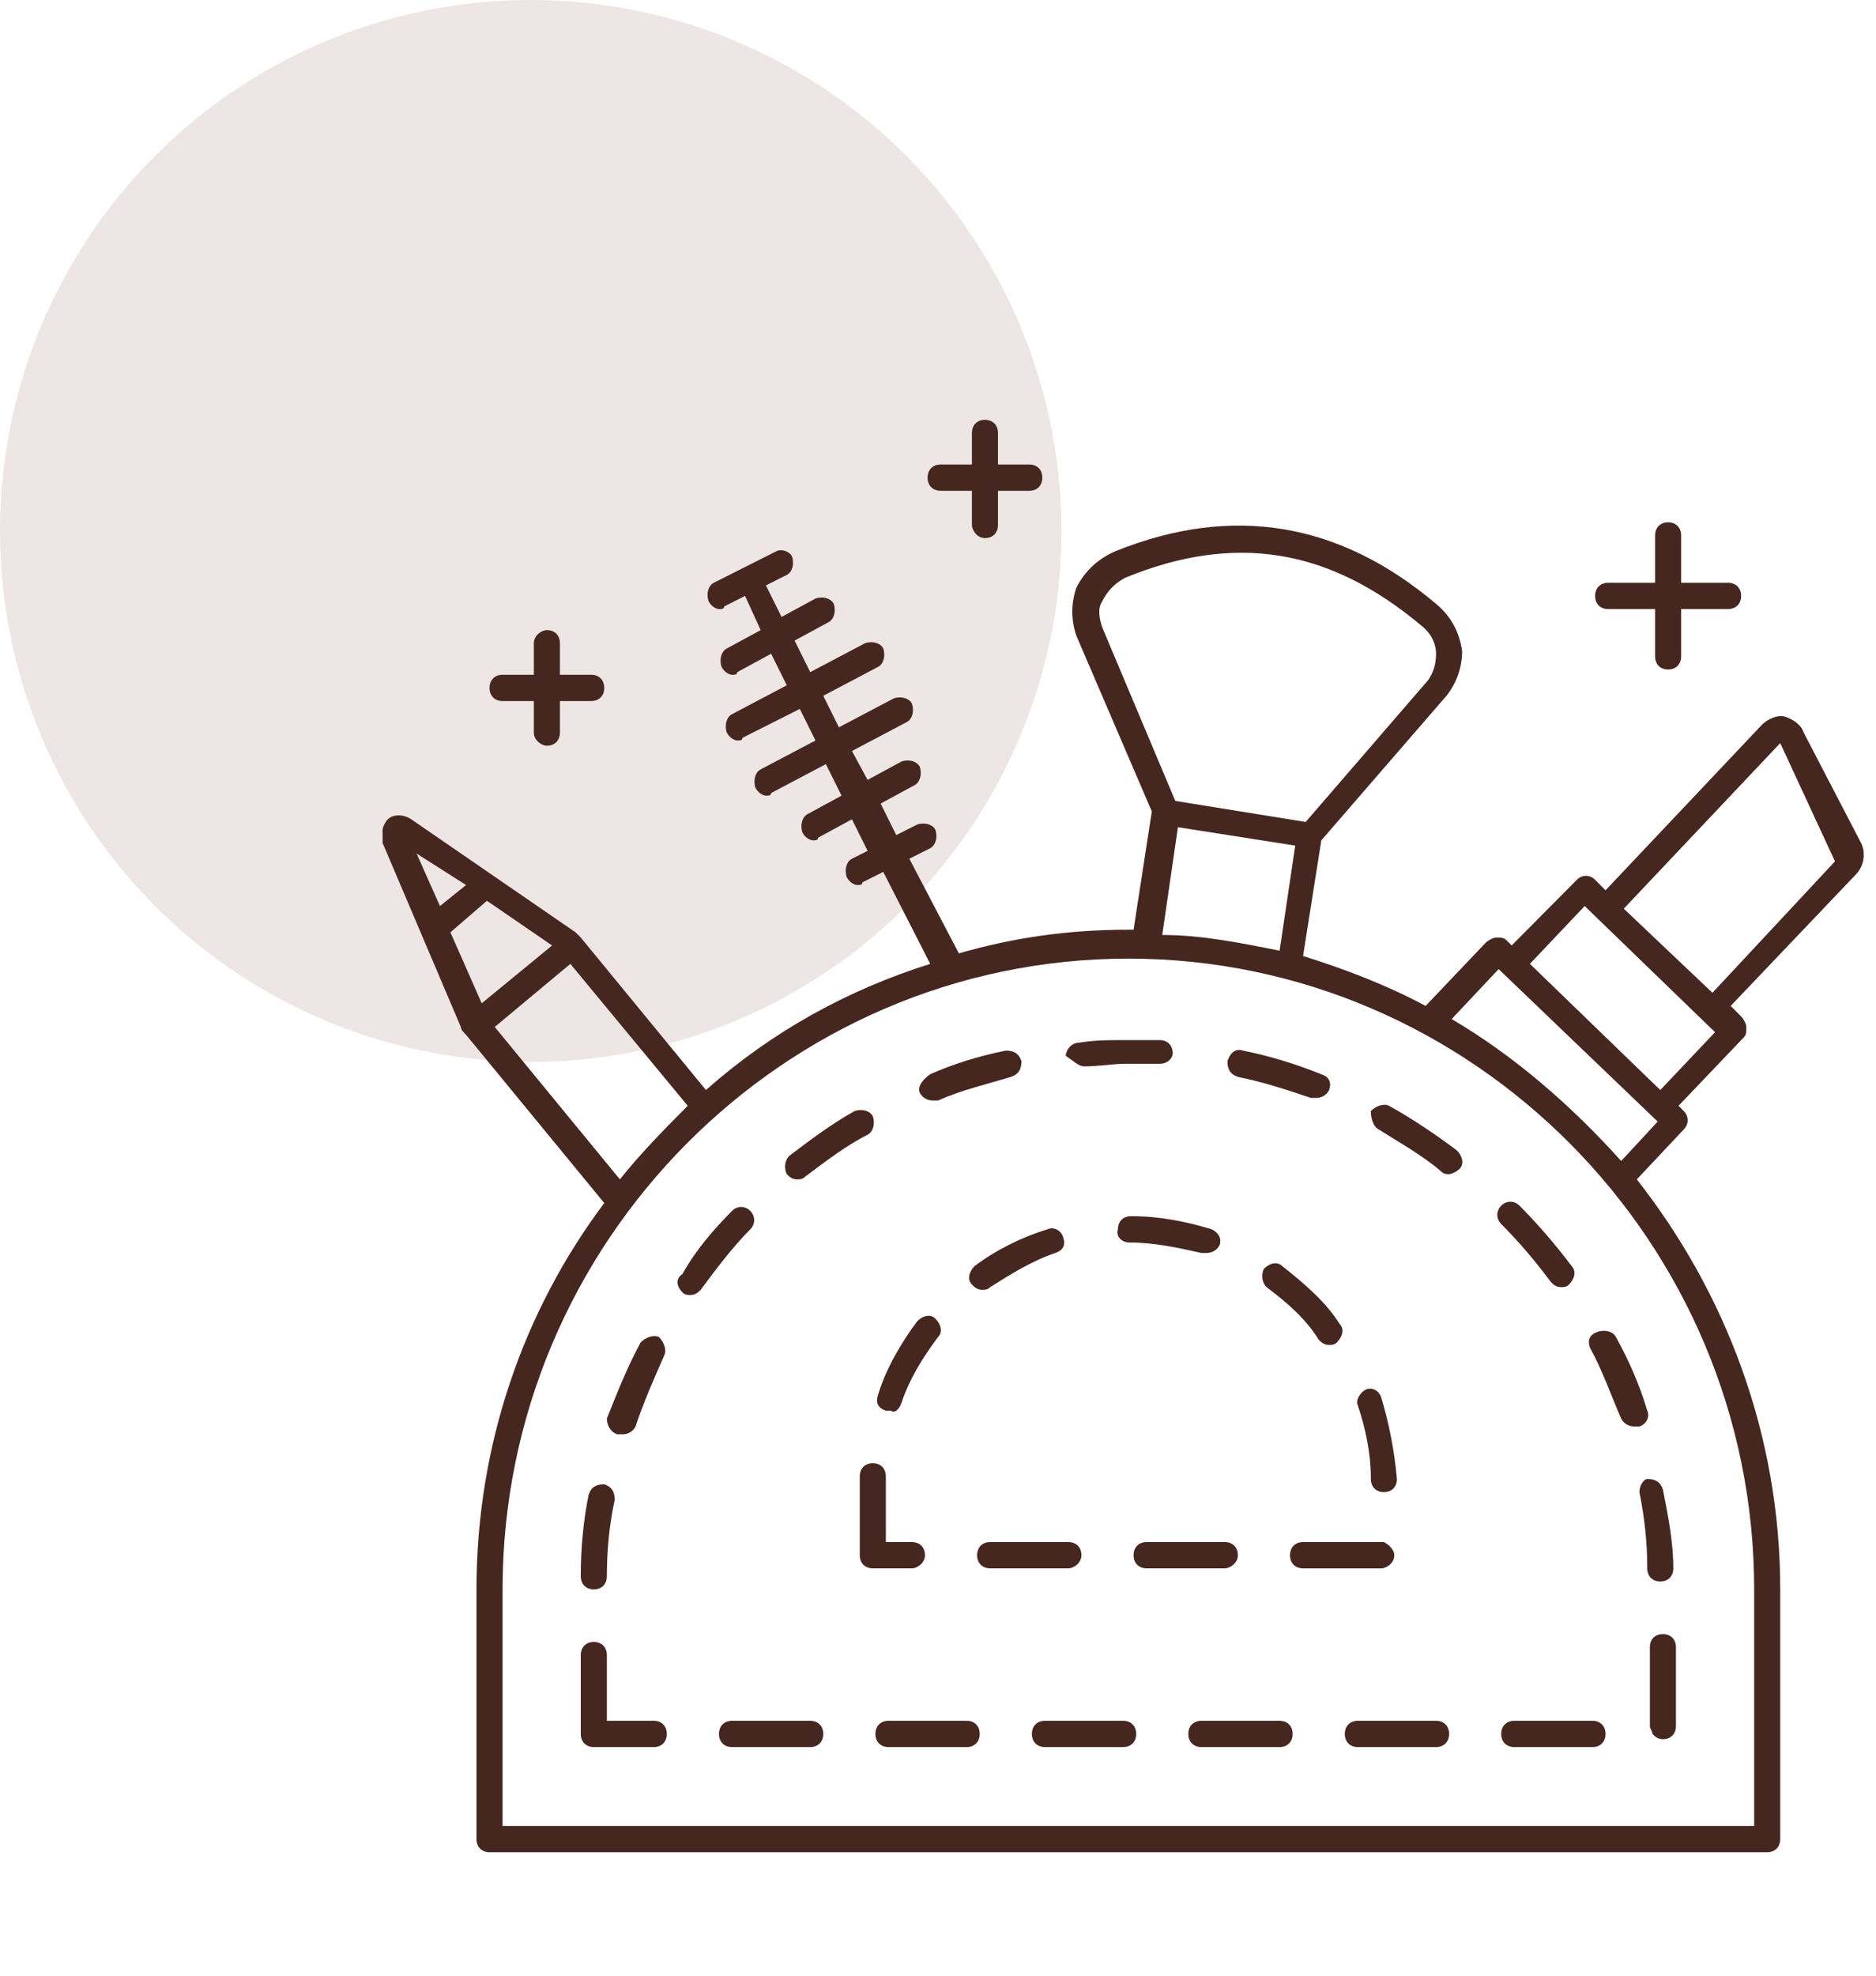
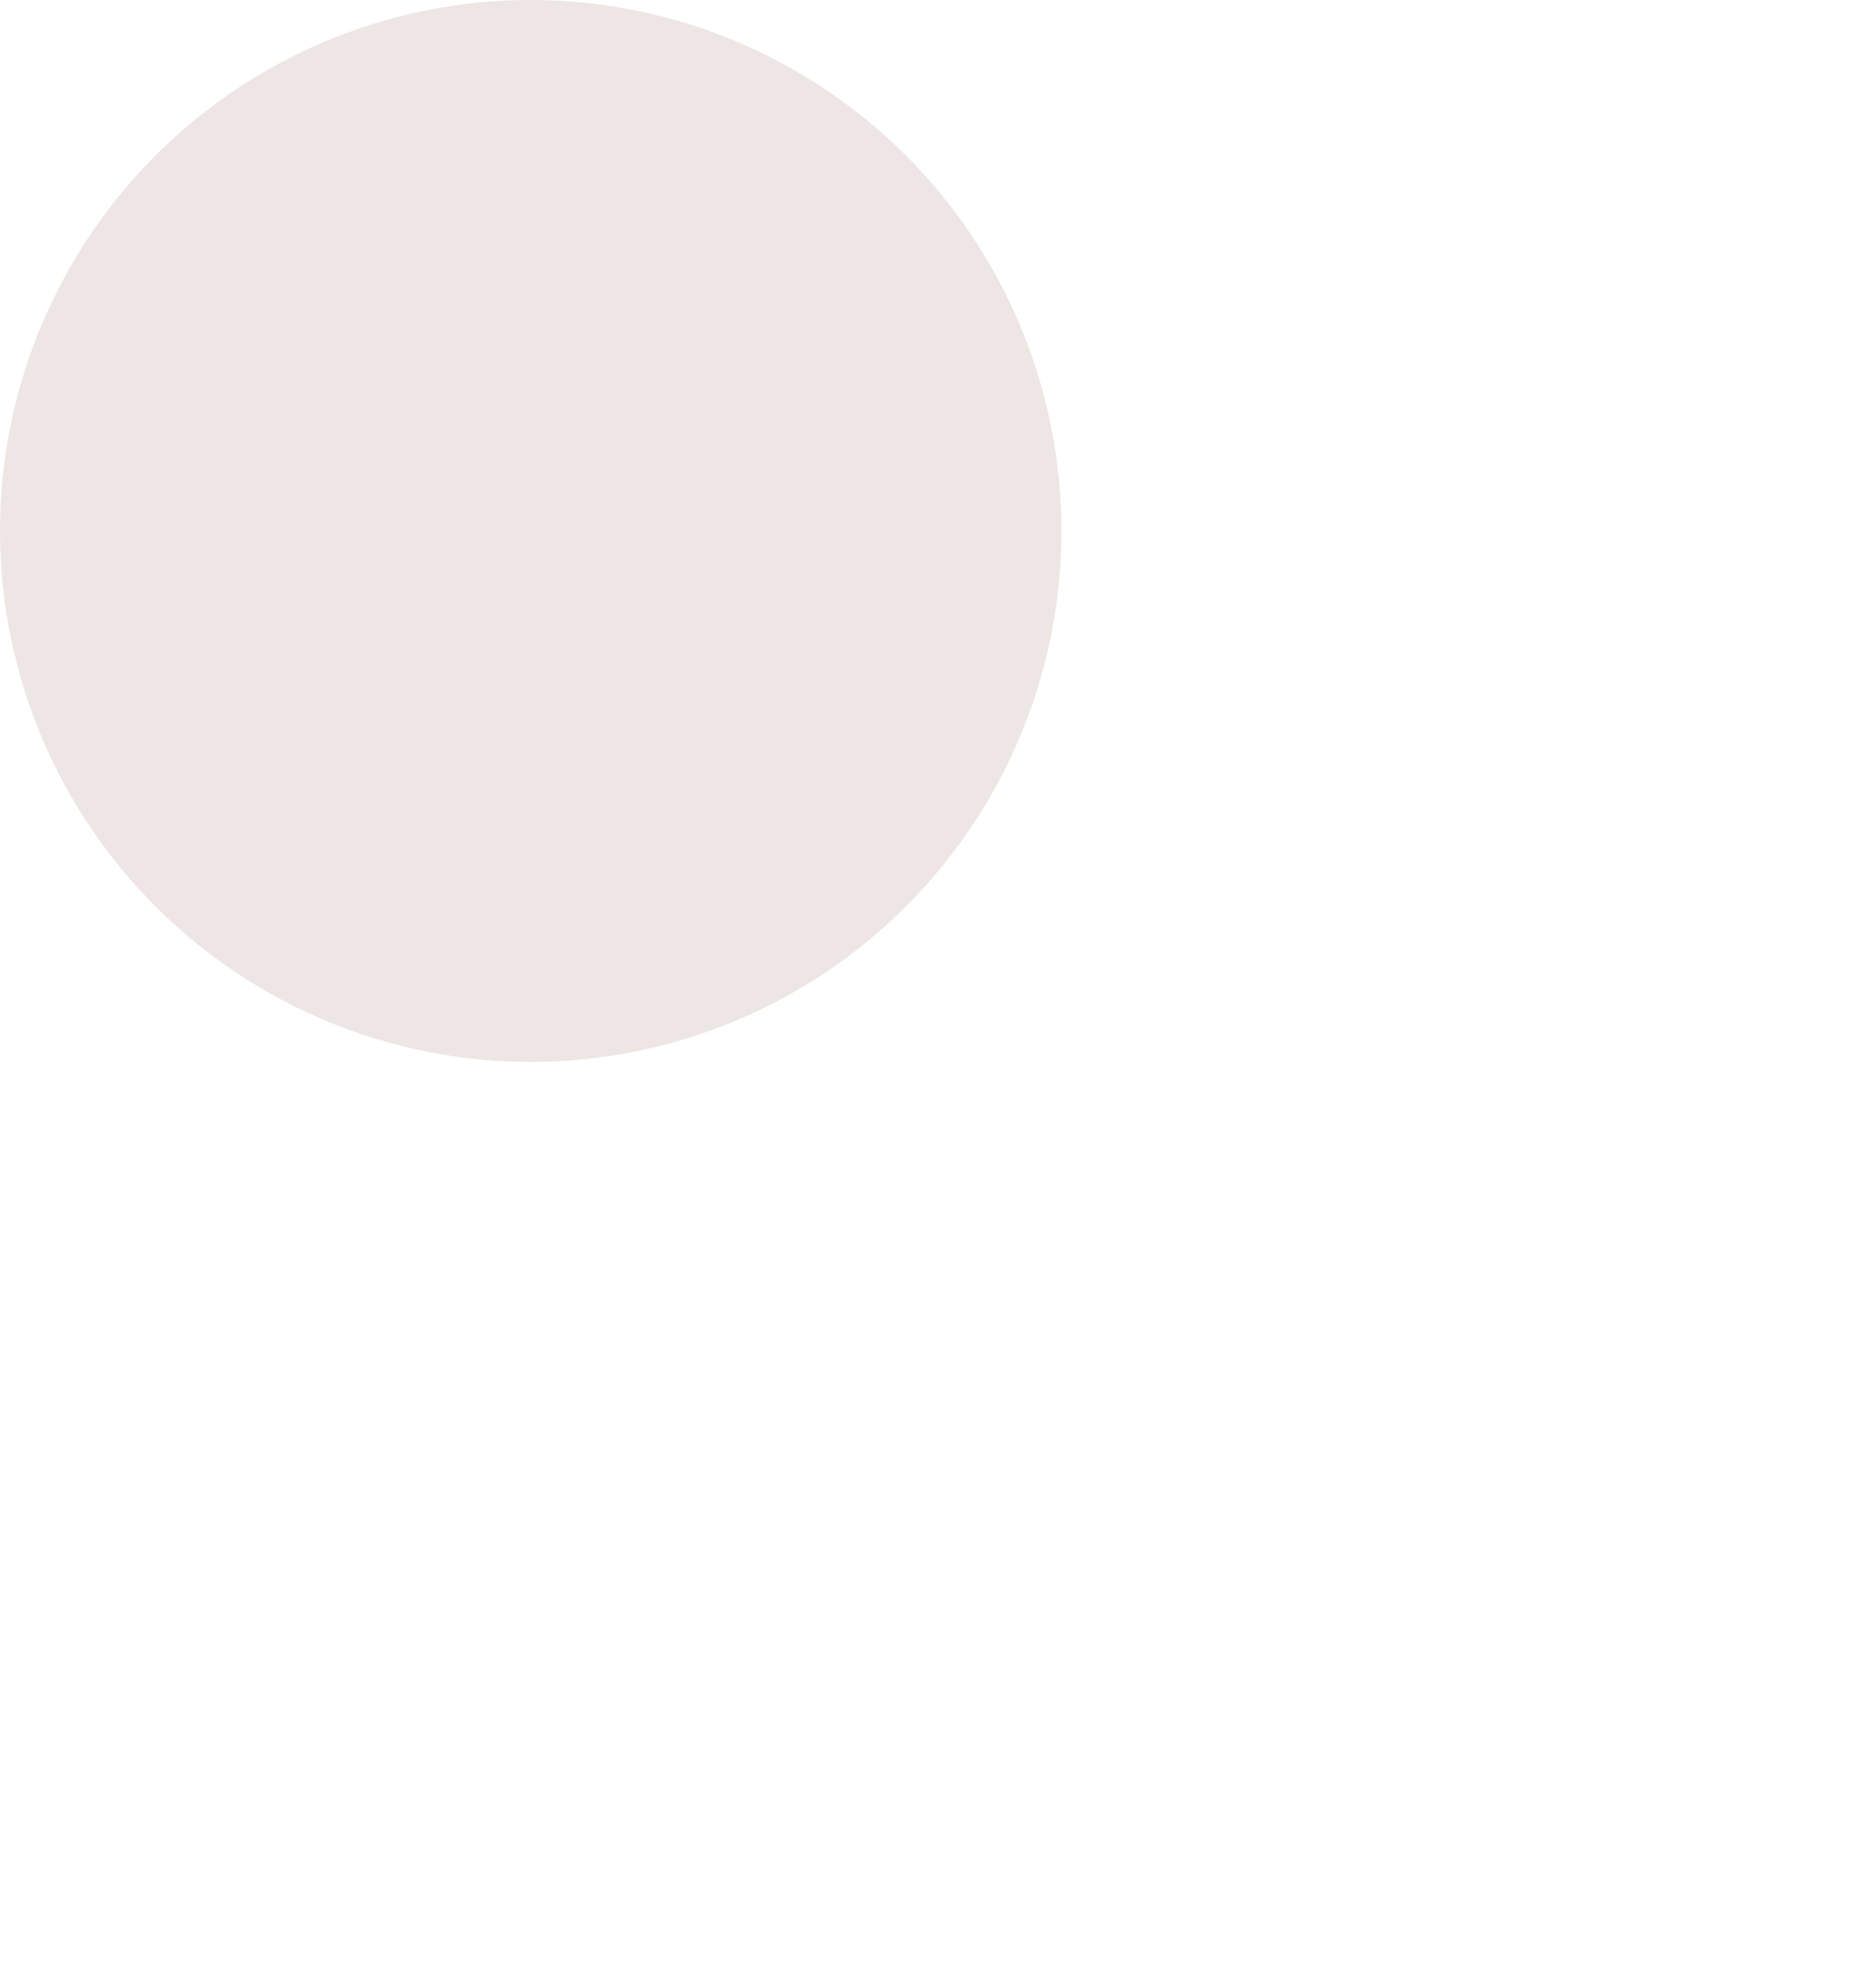
<svg xmlns="http://www.w3.org/2000/svg" width="76" height="80" viewBox="0 0 76 80" fill="none">
  <circle opacity="0.5" cx="21.5" cy="21.5" r="21.5" fill="#DDCFCA" />
  <g clip-path="url(#clip0_547_4283)">
    <path d="M73.071 29.664C72.965 29.345 72.648 29.132 72.331 29.026C72.014 28.919 71.592 29.132 71.381 29.345L65.043 36.05L64.62 35.624C64.409 35.411 64.092 35.411 63.881 35.624L61.24 38.285L61.029 38.072C60.923 37.965 60.817 37.965 60.606 37.965C60.5 37.965 60.289 38.072 60.184 38.178L57.754 40.732C56.169 39.881 54.479 39.242 52.789 38.71L53.529 34.028L58.599 28.174C59.022 27.642 59.233 27.004 59.233 26.365C59.127 25.62 58.81 24.982 58.176 24.45C54.268 21.151 49.937 20.406 45.184 22.321C44.444 22.64 43.916 23.173 43.599 23.811C43.388 24.45 43.388 25.088 43.599 25.727L46.662 32.857L45.923 37.646C45.817 37.646 45.817 37.646 45.712 37.646C43.282 37.646 41.064 37.965 38.846 38.604L36.839 34.773L37.684 34.347C37.895 34.24 38 33.921 37.895 33.602C37.789 33.389 37.472 33.283 37.155 33.389L36.31 33.815L35.676 32.538L37.05 31.793C37.261 31.686 37.367 31.367 37.261 31.048C37.155 30.835 36.839 30.729 36.522 30.835L35.148 31.58L34.514 30.409L36.733 29.239C36.944 29.132 37.05 28.813 36.944 28.494C36.839 28.281 36.522 28.174 36.205 28.281L33.986 29.451L33.352 28.174L35.571 27.004C35.782 26.897 35.888 26.578 35.782 26.259C35.676 26.046 35.36 25.939 35.043 26.046L32.824 27.217L32.191 25.939L33.564 25.195C33.775 25.088 33.881 24.769 33.775 24.45C33.669 24.237 33.352 24.13 33.036 24.237L31.662 24.982L31.029 23.705L31.874 23.279C32.085 23.173 32.191 22.853 32.085 22.534C31.979 22.321 31.662 22.215 31.451 22.321L30.183 22.96L28.916 23.598C28.705 23.705 28.599 24.024 28.705 24.343C28.81 24.556 29.022 24.663 29.127 24.663C29.233 24.663 29.338 24.663 29.338 24.556L30.183 24.13L30.817 25.514L29.444 26.259C29.233 26.365 29.127 26.684 29.233 27.004C29.338 27.217 29.55 27.323 29.655 27.323C29.761 27.323 29.867 27.323 29.867 27.217L31.24 26.472L31.874 27.749L29.655 28.919C29.444 29.026 29.338 29.345 29.444 29.664C29.55 29.877 29.761 29.984 29.867 29.984C29.972 29.984 30.078 29.984 30.078 29.877L32.402 28.706L33.036 29.984L30.817 31.154C30.606 31.261 30.5 31.58 30.606 31.899C30.712 32.112 30.923 32.218 31.029 32.218C31.134 32.218 31.24 32.218 31.24 32.112L33.458 30.941L34.092 32.218L32.719 32.963C32.508 33.07 32.402 33.389 32.508 33.708C32.613 33.921 32.824 34.028 32.93 34.028C33.036 34.028 33.141 34.028 33.141 33.921L34.514 33.176L35.148 34.453L34.514 34.773C34.303 34.879 34.198 35.198 34.303 35.517C34.409 35.73 34.62 35.837 34.726 35.837C34.831 35.837 34.937 35.837 34.937 35.73L35.782 35.305L37.684 39.029C34.303 40.094 31.24 41.796 28.599 44.138L23.529 37.965C23.423 37.859 23.317 37.752 23.317 37.752L16.662 33.176C16.346 32.963 15.923 32.963 15.712 33.176C15.5 33.389 15.395 33.815 15.5 34.134L18.669 41.584C18.669 41.69 18.775 41.796 18.881 41.903L24.479 48.714C21.205 53.077 19.303 58.505 19.303 64.358V74.468C19.303 74.787 19.515 75 19.831 75H71.592C71.909 75 72.12 74.787 72.12 74.468V64.358C72.12 58.079 69.902 52.332 66.31 47.756L68.212 45.734C68.423 45.521 68.423 45.202 68.212 44.989L68 44.776L70.641 42.009C70.747 41.903 70.747 41.796 70.747 41.584C70.747 41.477 70.641 41.264 70.536 41.158L70.113 40.732L75.183 35.411C75.5 35.092 75.606 34.56 75.395 34.134L73.071 29.664ZM44.655 25.407C44.55 25.088 44.444 24.663 44.655 24.343C44.867 23.918 45.184 23.598 45.606 23.385C50.043 21.576 53.846 22.215 57.543 25.301C57.965 25.62 58.176 26.046 58.176 26.472C58.176 26.897 58.071 27.217 57.86 27.536L52.895 33.283L47.613 32.431L44.655 25.407ZM47.719 33.495L52.472 34.24L51.839 38.497C50.254 38.178 48.669 37.859 47.085 37.859L47.719 33.495ZM18.881 35.837L17.824 36.688L16.874 34.56L18.881 35.837ZM18.247 37.752L19.726 36.475L22.367 38.285L19.515 40.626L18.247 37.752ZM20.043 41.584L23.106 39.029L27.86 44.776C26.909 45.734 25.958 46.692 25.113 47.756L20.043 41.584ZM71.064 64.358V73.936H20.36V64.358C20.36 50.31 31.768 38.817 45.712 38.817C59.655 38.817 71.064 50.31 71.064 64.358ZM65.677 47.011C63.669 44.776 61.346 42.754 58.81 41.264L60.712 39.242L67.155 45.415L65.677 47.011ZM67.261 44.138L61.979 39.029L64.198 36.688L69.479 41.796L67.261 44.138ZM69.374 40.2L65.782 36.795L72.12 30.09L74.338 34.879L69.374 40.2Z" fill="#462720" />
    <path d="M64.409 54.567C64.937 55.525 65.254 56.483 65.676 57.44C65.782 57.653 65.993 57.76 66.204 57.76C66.204 57.76 66.31 57.76 66.416 57.76C66.733 57.653 66.838 57.334 66.733 57.121C66.416 56.057 65.993 55.099 65.465 54.141C65.359 53.928 65.043 53.822 64.726 53.928C64.409 54.035 64.303 54.248 64.409 54.567Z" fill="#462720" />
    <path d="M32.824 69.679H29.655C29.338 69.679 29.127 69.892 29.127 70.211C29.127 70.53 29.338 70.743 29.655 70.743H32.824C33.141 70.743 33.352 70.53 33.352 70.211C33.352 69.892 33.141 69.679 32.824 69.679Z" fill="#462720" />
    <path d="M64.515 69.679H61.346C61.029 69.679 60.817 69.892 60.817 70.211C60.817 70.53 61.029 70.743 61.346 70.743H64.515C64.832 70.743 65.043 70.53 65.043 70.211C65.043 69.892 64.832 69.679 64.515 69.679Z" fill="#462720" />
    <path d="M45.501 69.679H42.332C42.015 69.679 41.804 69.892 41.804 70.211C41.804 70.53 42.015 70.743 42.332 70.743H45.501C45.818 70.743 46.029 70.53 46.029 70.211C46.029 69.892 45.818 69.679 45.501 69.679Z" fill="#462720" />
    <path d="M39.162 69.679H35.993C35.676 69.679 35.465 69.892 35.465 70.211C35.465 70.53 35.676 70.743 35.993 70.743H39.162C39.479 70.743 39.69 70.53 39.69 70.211C39.69 69.892 39.479 69.679 39.162 69.679Z" fill="#462720" />
    <path d="M51.839 69.679H48.67C48.353 69.679 48.142 69.892 48.142 70.211C48.142 70.53 48.353 70.743 48.67 70.743H51.839C52.156 70.743 52.367 70.53 52.367 70.211C52.367 69.892 52.156 69.679 51.839 69.679Z" fill="#462720" />
    <path d="M58.177 69.679H55.008C54.691 69.679 54.48 69.892 54.48 70.211C54.48 70.53 54.691 70.743 55.008 70.743H58.177C58.494 70.743 58.705 70.53 58.705 70.211C58.705 69.892 58.494 69.679 58.177 69.679Z" fill="#462720" />
-     <path d="M67.367 66.167C67.05 66.167 66.839 66.38 66.839 66.699V69.892C66.839 69.998 66.945 70.105 66.945 70.211C67.05 70.317 67.156 70.424 67.367 70.424C67.684 70.424 67.895 70.211 67.895 69.892V66.699C67.895 66.38 67.684 66.167 67.367 66.167Z" fill="#462720" />
    <path d="M66.416 60.42C66.627 61.484 66.733 62.442 66.733 63.507C66.733 63.826 66.944 64.039 67.261 64.039C67.578 64.039 67.789 63.826 67.789 63.507C67.789 62.442 67.578 61.378 67.367 60.314C67.261 59.995 67.05 59.888 66.733 59.888C66.627 59.888 66.416 60.101 66.416 60.42Z" fill="#462720" />
    <path d="M26.486 69.679H24.585V67.018C24.585 66.699 24.373 66.486 24.056 66.486C23.74 66.486 23.528 66.699 23.528 67.018V70.211C23.528 70.53 23.74 70.743 24.056 70.743H26.486C26.803 70.743 27.014 70.53 27.014 70.211C27.014 69.892 26.803 69.679 26.486 69.679Z" fill="#462720" />
    <path d="M37.261 44.244C37.367 44.457 37.578 44.563 37.789 44.563C37.895 44.563 37.895 44.563 38 44.563C38.951 44.138 39.902 43.925 40.958 43.605C41.275 43.499 41.381 43.286 41.381 42.967C41.275 42.648 41.064 42.541 40.747 42.541C39.691 42.754 38.634 43.073 37.683 43.499C37.367 43.712 37.155 44.031 37.261 44.244Z" fill="#462720" />
    <path d="M24.056 64.358C24.373 64.358 24.585 64.145 24.585 63.826C24.585 62.762 24.69 61.697 24.902 60.74C24.902 60.42 24.796 60.208 24.479 60.101C24.162 60.101 23.951 60.208 23.845 60.527C23.634 61.591 23.528 62.655 23.528 63.826C23.528 64.145 23.74 64.358 24.056 64.358Z" fill="#462720" />
    <path d="M43.916 43.18C44.55 43.18 45.078 43.074 45.606 43.074C46.029 43.074 46.557 43.074 46.98 43.074C47.297 43.074 47.508 42.861 47.508 42.648C47.508 42.329 47.297 42.116 46.98 42.116C46.451 42.116 45.923 42.116 45.501 42.116C44.867 42.116 44.339 42.116 43.705 42.222C43.388 42.222 43.177 42.541 43.177 42.754C43.494 42.967 43.705 43.18 43.916 43.18Z" fill="#462720" />
    <path d="M31.874 47.543C31.98 47.65 32.085 47.756 32.297 47.756C32.402 47.756 32.508 47.756 32.614 47.65C33.459 47.011 34.304 46.373 35.149 45.947C35.36 45.84 35.466 45.521 35.36 45.202C35.254 44.989 34.938 44.883 34.621 44.989C33.67 45.521 32.825 46.16 31.98 46.798C31.768 47.011 31.768 47.33 31.874 47.543Z" fill="#462720" />
    <path d="M50.148 43.606C51.205 43.818 52.155 44.138 53.106 44.457C53.212 44.457 53.212 44.457 53.317 44.457C53.528 44.457 53.74 44.35 53.845 44.138C53.951 43.818 53.845 43.606 53.528 43.499C52.472 43.074 51.416 42.754 50.359 42.541C50.042 42.435 49.831 42.648 49.726 42.967C49.726 43.286 49.831 43.499 50.148 43.606Z" fill="#462720" />
    <path d="M25.008 58.079C25.113 58.079 25.113 58.079 25.219 58.079C25.43 58.079 25.641 57.973 25.747 57.76C26.064 56.802 26.486 55.844 26.909 54.886C27.015 54.673 26.909 54.354 26.698 54.141C26.486 54.035 26.169 54.141 25.958 54.354C25.43 55.312 25.008 56.376 24.585 57.44C24.585 57.653 24.691 57.972 25.008 58.079Z" fill="#462720" />
    <path d="M27.648 52.332C27.754 52.438 27.86 52.438 27.965 52.438C28.176 52.438 28.282 52.332 28.388 52.226C29.021 51.374 29.655 50.523 30.395 49.778C30.606 49.565 30.606 49.246 30.395 49.033C30.183 48.82 29.867 48.82 29.655 49.033C28.916 49.778 28.176 50.629 27.648 51.587C27.331 51.8 27.437 52.119 27.648 52.332Z" fill="#462720" />
    <path d="M60.818 48.82C60.606 49.033 60.606 49.352 60.818 49.565C61.557 50.31 62.191 51.055 62.825 51.907C62.93 52.013 63.036 52.119 63.247 52.119C63.353 52.119 63.459 52.119 63.564 52.013C63.775 51.8 63.881 51.481 63.67 51.268C63.036 50.417 62.297 49.565 61.557 48.82C61.346 48.607 61.029 48.607 60.818 48.82Z" fill="#462720" />
    <path d="M55.852 45.734C56.697 46.266 57.648 46.798 58.387 47.437C58.493 47.543 58.599 47.543 58.704 47.543C58.81 47.543 59.021 47.437 59.127 47.33C59.338 47.117 59.232 46.798 59.021 46.585C58.176 45.947 57.225 45.308 56.275 44.776C56.063 44.67 55.746 44.776 55.535 44.989C55.535 45.308 55.641 45.627 55.852 45.734Z" fill="#462720" />
    <path d="M56.486 62.974C56.486 62.762 56.275 62.549 56.064 62.442H55.958H52.789C52.472 62.442 52.261 62.655 52.261 62.974C52.261 63.294 52.472 63.507 52.789 63.507H55.958C56.169 63.507 56.486 63.294 56.486 62.974Z" fill="#462720" />
    <path d="M55.958 56.589C55.853 56.27 55.536 56.163 55.325 56.27C55.113 56.376 54.902 56.695 55.008 56.908C55.325 57.866 55.536 58.824 55.536 59.888C55.536 60.207 55.747 60.42 56.064 60.42C56.381 60.42 56.592 60.207 56.592 59.888C56.486 58.717 56.275 57.653 55.958 56.589Z" fill="#462720" />
    <path d="M40.113 52.119C40.959 51.587 41.803 51.055 42.754 50.736C43.071 50.629 43.177 50.416 43.071 50.097C42.965 49.778 42.649 49.672 42.437 49.778C41.381 50.097 40.325 50.629 39.48 51.268C39.268 51.481 39.163 51.8 39.374 52.013C39.48 52.119 39.585 52.226 39.797 52.226C39.902 52.226 40.008 52.226 40.113 52.119Z" fill="#462720" />
    <path d="M50.148 62.974C50.148 62.655 49.937 62.442 49.62 62.442H46.451C46.134 62.442 45.923 62.655 45.923 62.974C45.923 63.294 46.134 63.506 46.451 63.506H49.62C49.831 63.506 50.148 63.294 50.148 62.974Z" fill="#462720" />
    <path d="M45.712 50.31C46.768 50.31 47.719 50.523 48.67 50.736C48.776 50.736 48.776 50.736 48.881 50.736C49.092 50.736 49.304 50.629 49.409 50.416C49.515 50.097 49.304 49.884 49.092 49.778C48.036 49.459 46.98 49.246 45.818 49.246C45.501 49.246 45.289 49.459 45.289 49.778C45.184 50.097 45.501 50.31 45.712 50.31Z" fill="#462720" />
    <path d="M36.522 56.802C36.839 55.844 37.367 54.993 38 54.141C38.212 53.928 38.106 53.609 37.895 53.396C37.684 53.183 37.367 53.29 37.155 53.503C36.522 54.354 35.888 55.418 35.571 56.483C35.465 56.802 35.571 57.015 35.888 57.121C35.993 57.121 35.993 57.121 36.099 57.121C36.205 57.227 36.416 57.121 36.522 56.802Z" fill="#462720" />
    <path d="M43.81 62.974C43.81 62.655 43.599 62.442 43.282 62.442H40.113C39.796 62.442 39.585 62.655 39.585 62.974C39.585 63.294 39.796 63.506 40.113 63.506H43.282C43.493 63.506 43.81 63.294 43.81 62.974Z" fill="#462720" />
    <path d="M37.472 62.974C37.472 62.655 37.261 62.442 36.944 62.442H35.887V60.207C35.887 60.101 35.887 59.888 35.887 59.782C35.887 59.462 35.676 59.249 35.359 59.249C35.042 59.249 34.831 59.462 34.831 59.782C34.831 59.888 34.831 60.101 34.831 60.207V62.974C34.831 63.294 35.042 63.506 35.359 63.506H36.944C37.155 63.506 37.472 63.294 37.472 62.974Z" fill="#462720" />
    <path d="M51.945 51.268C51.733 51.055 51.416 51.161 51.205 51.374C51.099 51.587 51.099 51.906 51.311 52.119C52.156 52.758 52.895 53.396 53.423 54.248C53.529 54.354 53.635 54.461 53.846 54.461C53.952 54.461 54.057 54.461 54.163 54.354C54.374 54.141 54.48 53.822 54.269 53.609C53.74 52.758 52.895 52.013 51.945 51.268Z" fill="#462720" />
    <path d="M22.155 30.196C22.472 30.196 22.683 29.983 22.683 29.664V28.387H23.951C24.268 28.387 24.479 28.174 24.479 27.855C24.479 27.536 24.268 27.323 23.951 27.323H22.683V26.046C22.683 25.727 22.472 25.514 22.155 25.514C21.944 25.514 21.627 25.727 21.627 26.046V27.323H20.359C20.042 27.323 19.831 27.536 19.831 27.855C19.831 28.174 20.042 28.387 20.359 28.387H21.627V29.664C21.627 29.983 21.944 30.196 22.155 30.196Z" fill="#462720" />
    <path d="M67.578 27.11C67.895 27.11 68.106 26.897 68.106 26.578V24.662H70.007C70.324 24.662 70.536 24.45 70.536 24.13C70.536 23.811 70.324 23.598 70.007 23.598H68.106V21.683C68.106 21.363 67.895 21.15 67.578 21.15C67.261 21.15 67.05 21.363 67.05 21.683V23.598H65.148C64.831 23.598 64.62 23.811 64.62 24.13C64.62 24.45 64.831 24.662 65.148 24.662H67.05V26.578C67.05 26.897 67.261 27.11 67.578 27.11Z" fill="#462720" />
    <path d="M39.902 21.789C40.219 21.789 40.43 21.576 40.43 21.257V19.873H41.698C42.015 19.873 42.226 19.661 42.226 19.341C42.226 19.022 42.015 18.809 41.698 18.809H40.43V17.532C40.43 17.213 40.219 17 39.902 17C39.585 17 39.374 17.213 39.374 17.532V18.809H38.106C37.789 18.809 37.578 19.022 37.578 19.341C37.578 19.661 37.789 19.873 38.106 19.873H39.374V21.257C39.374 21.47 39.585 21.789 39.902 21.789Z" fill="#462720" />
  </g>
  <defs>
    <clipPath id="clip0_547_4283">
-       <rect width="60" height="58" fill="white" transform="translate(15.5 17)" />
-     </clipPath>
+       </clipPath>
  </defs>
</svg>